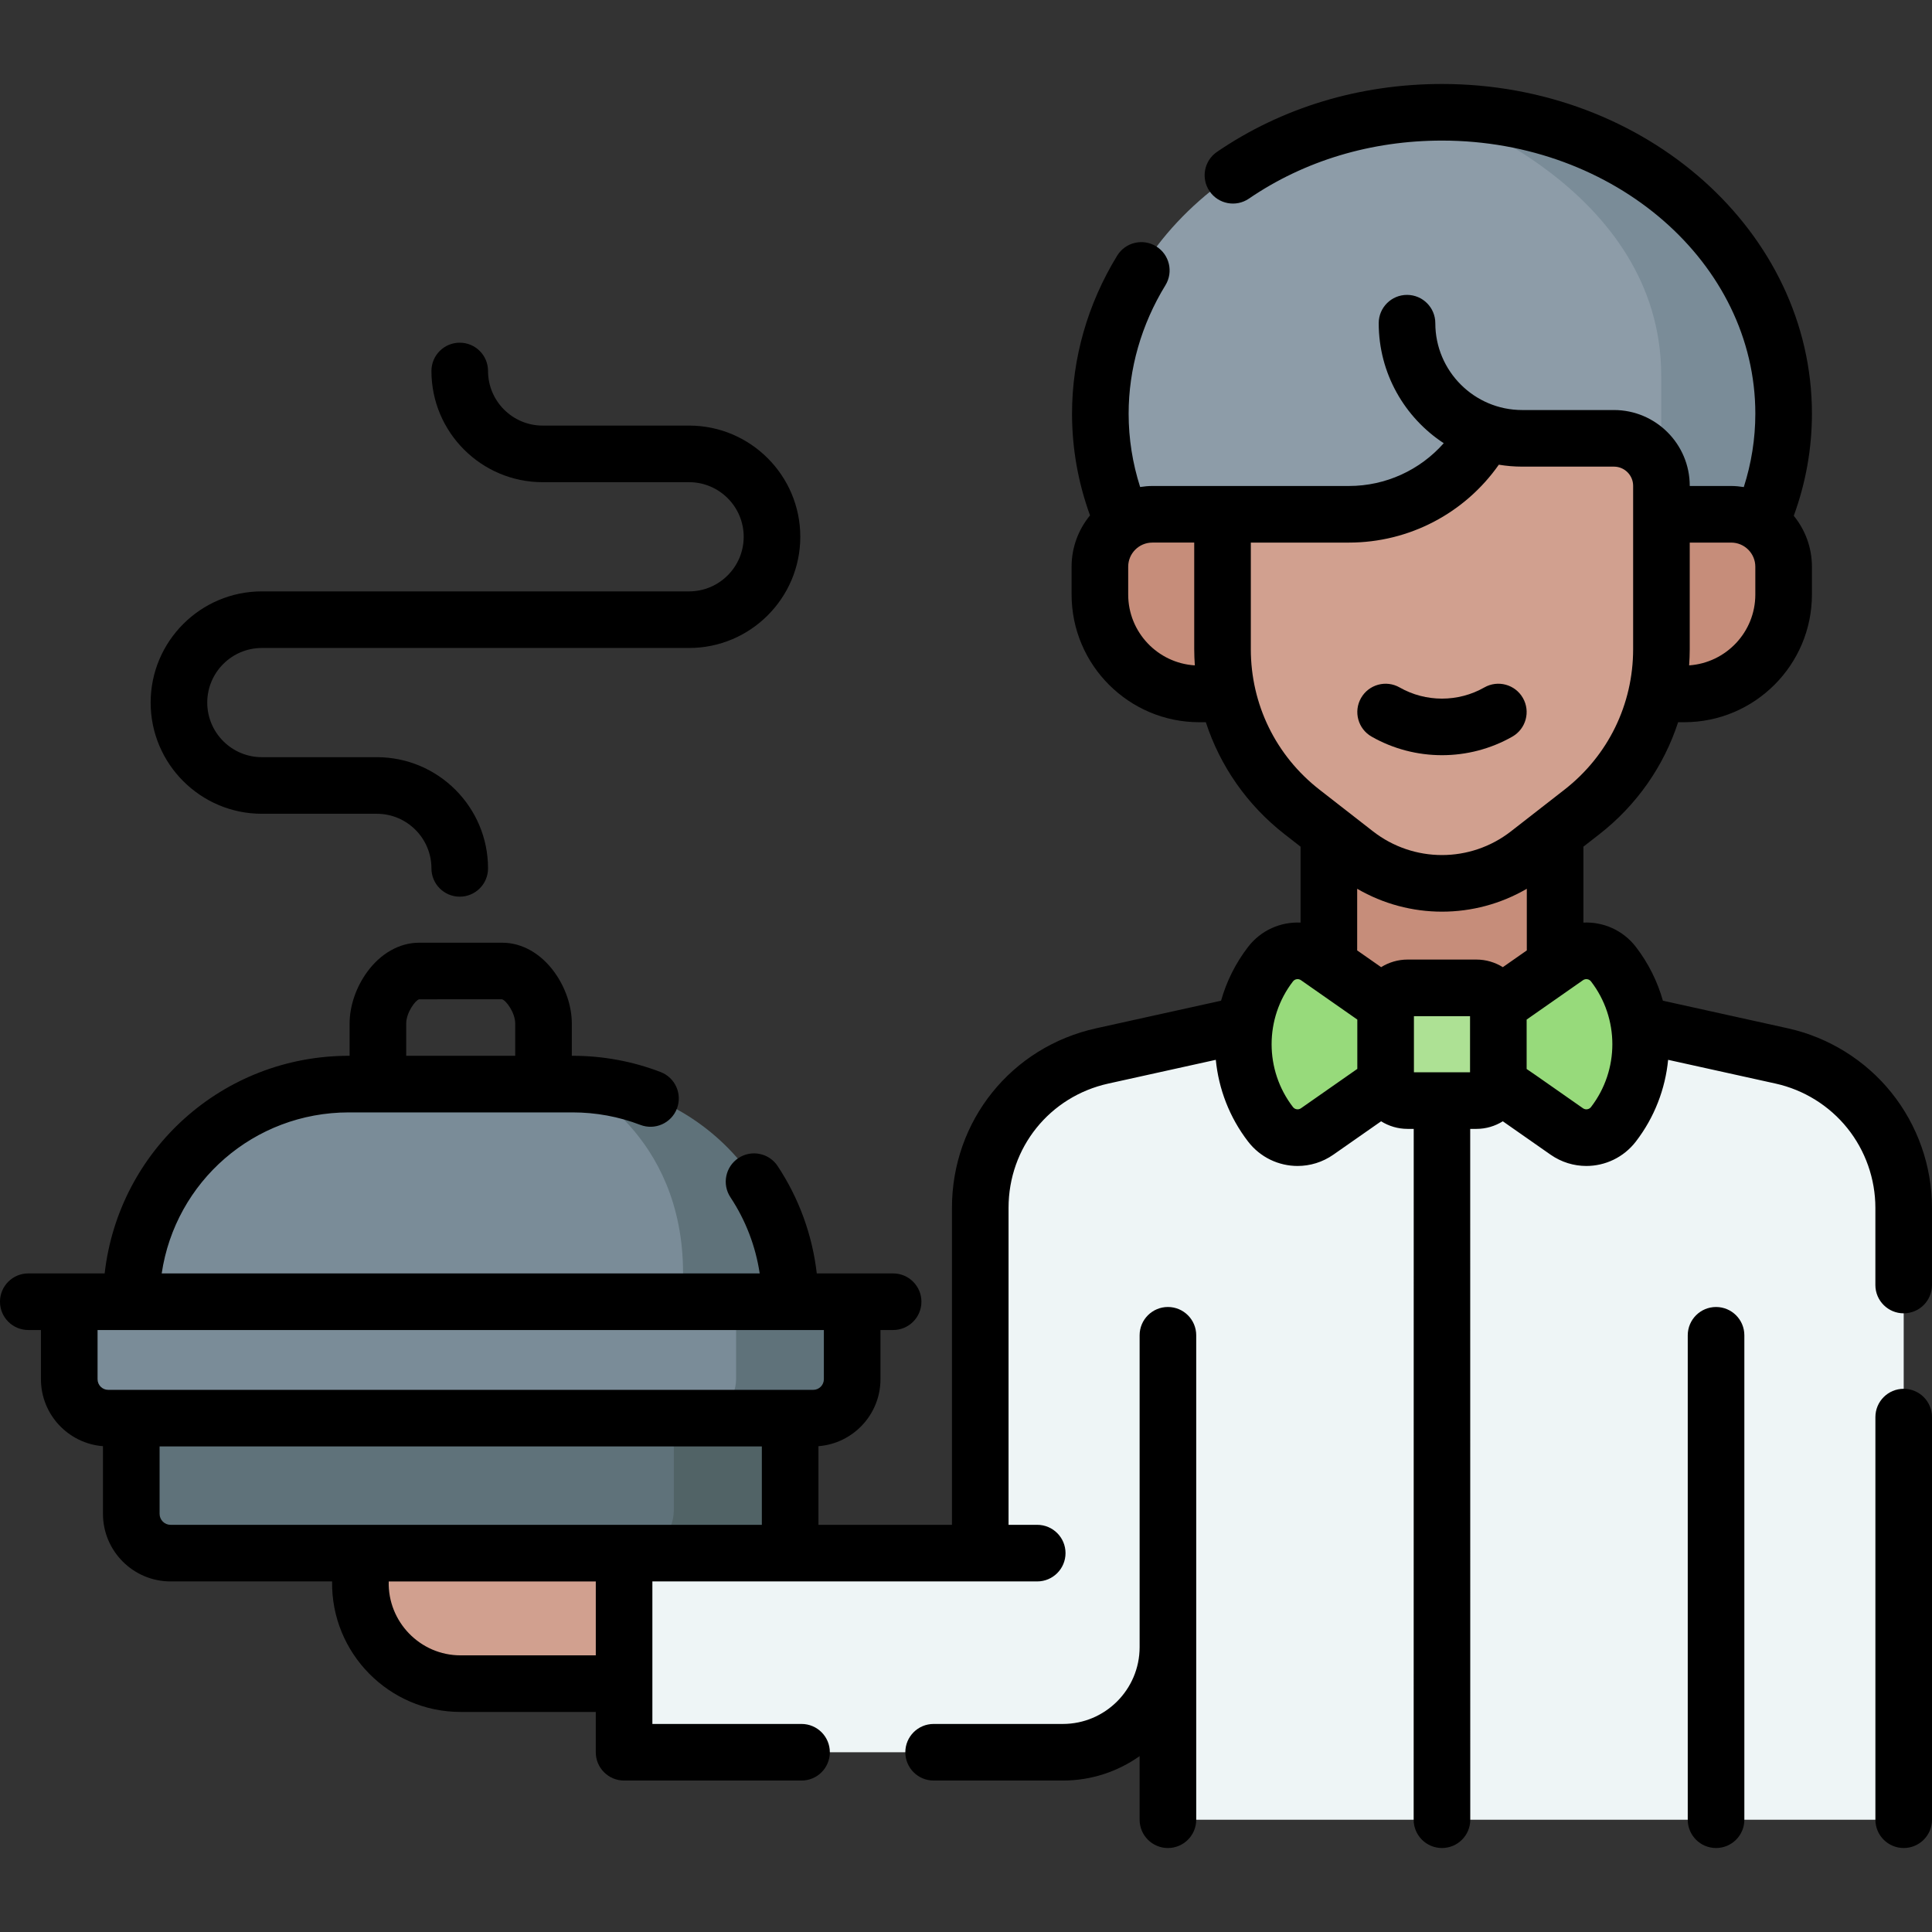
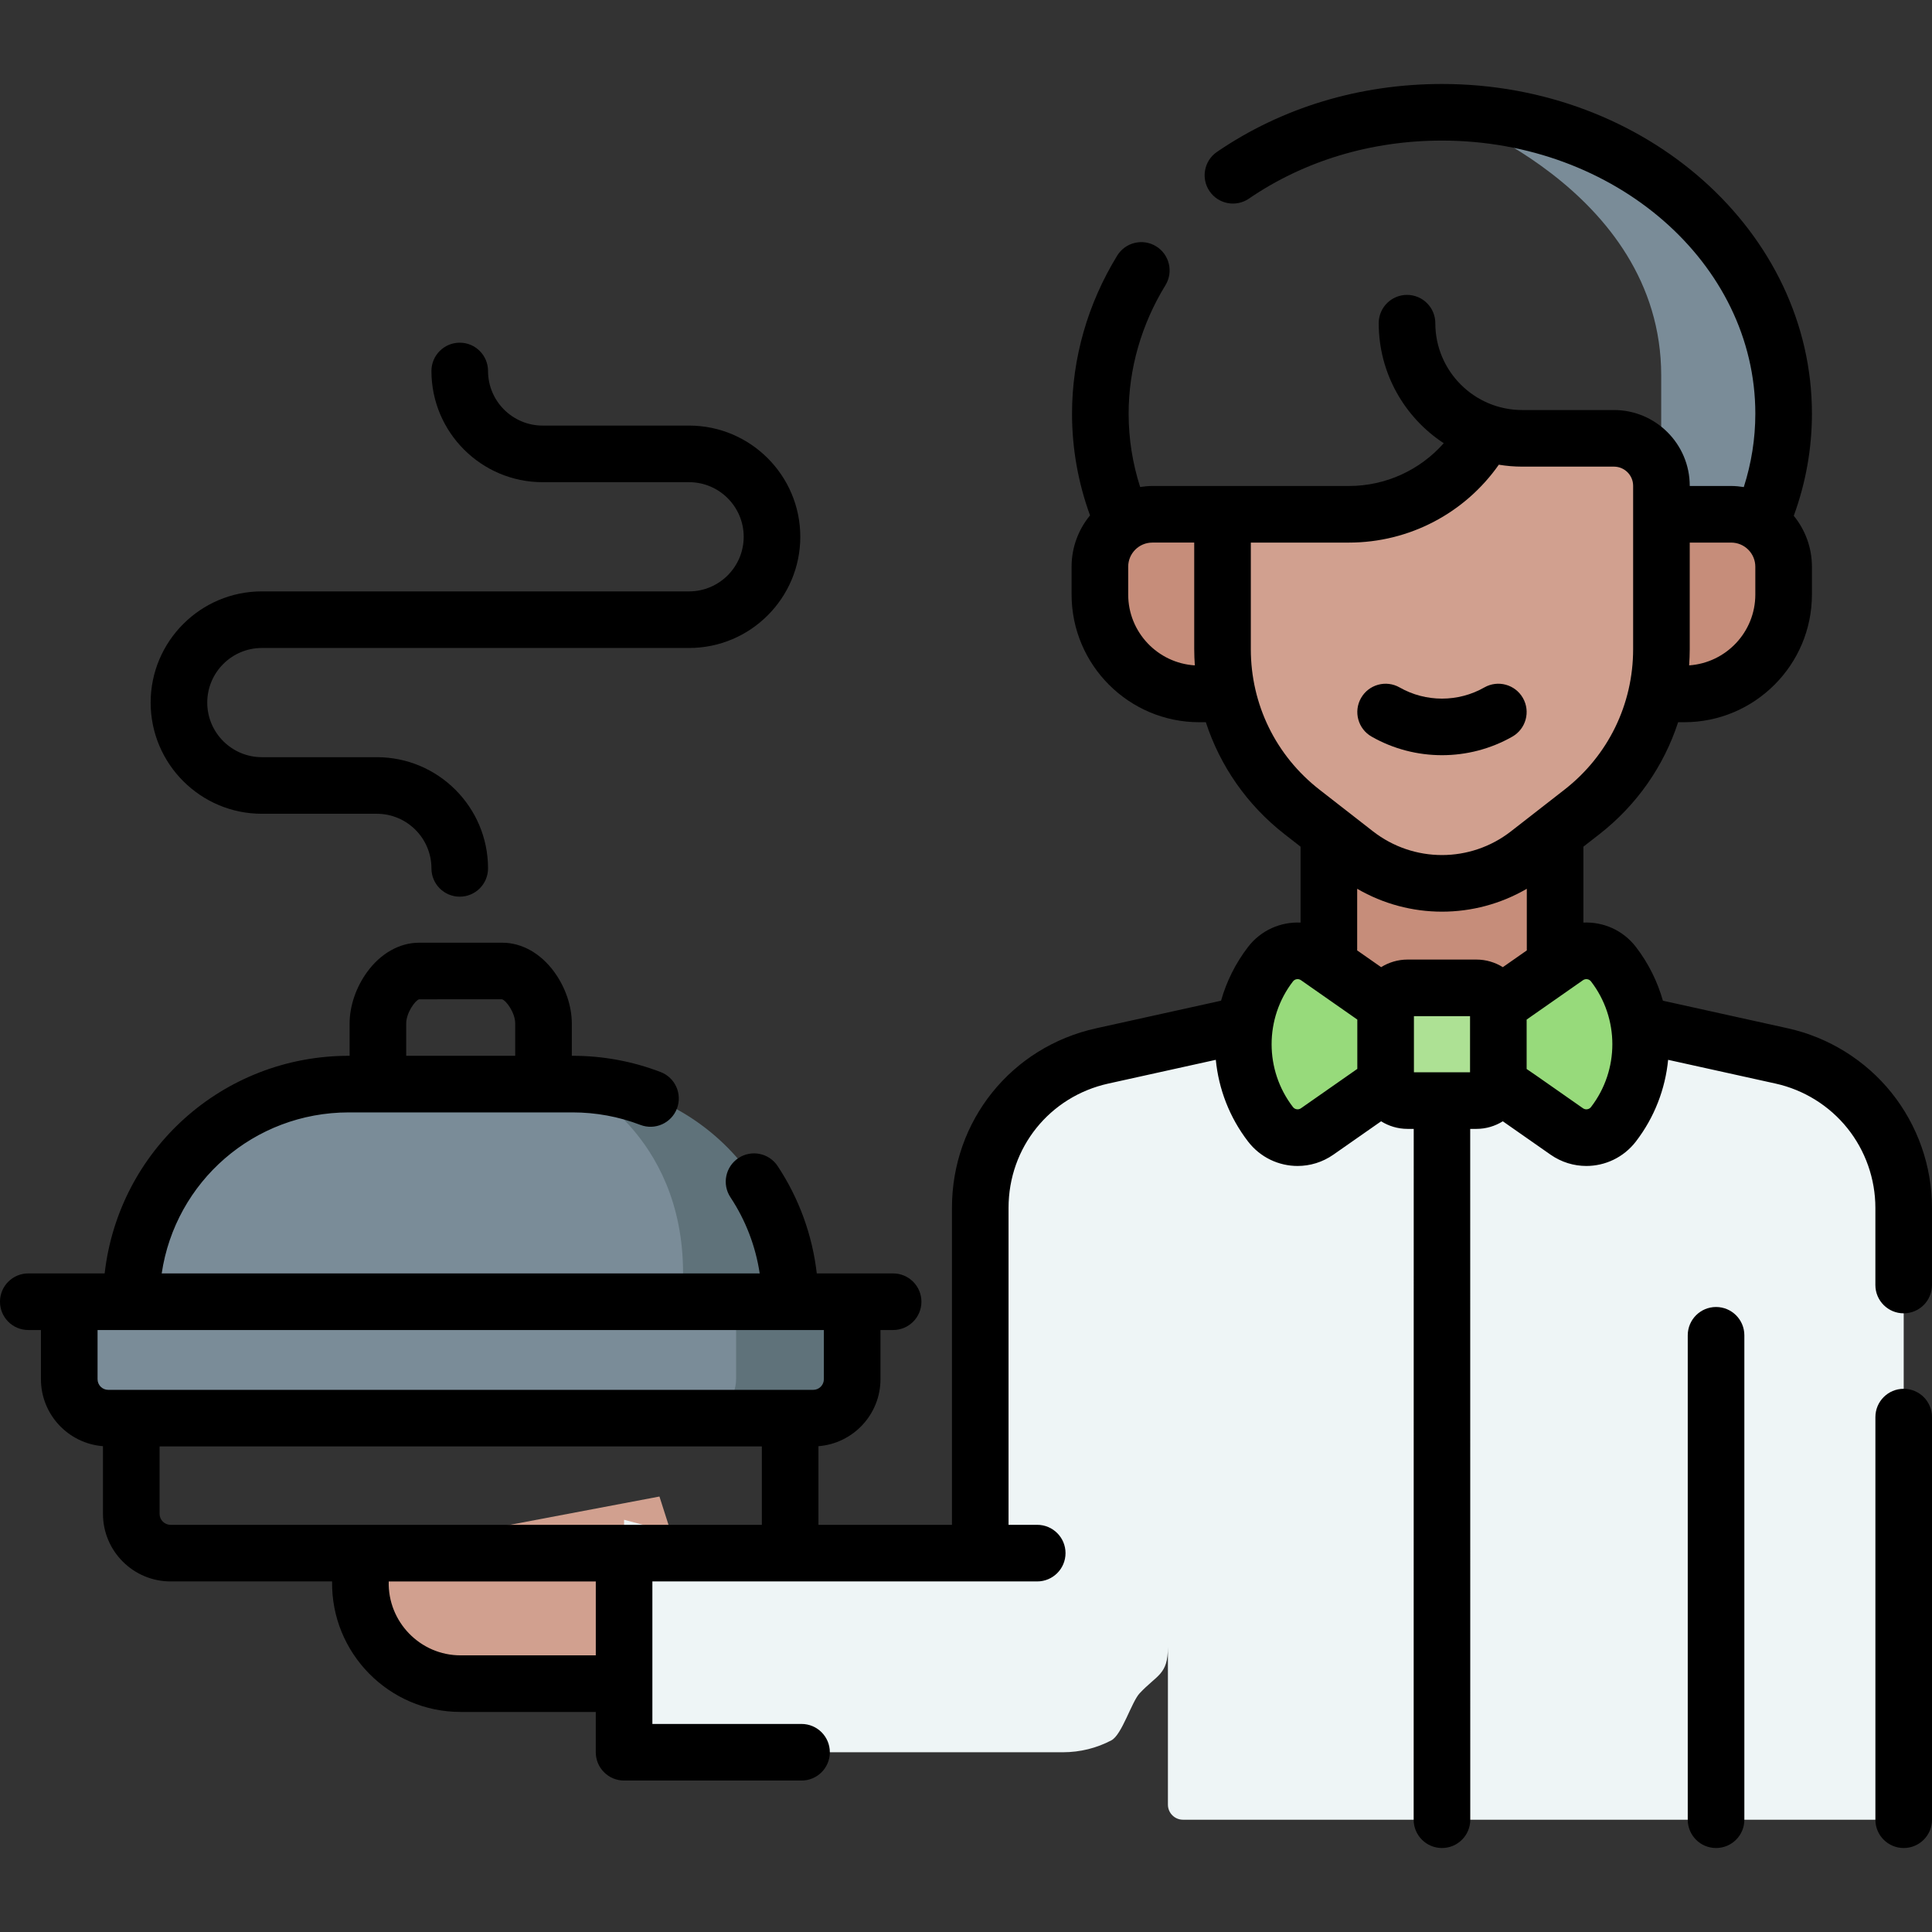
<svg xmlns="http://www.w3.org/2000/svg" viewBox="0 0 512 512" id="Capa_1">
  <rect x="0" y="0" width="512" height="512" fill="#333333" stroke="none" />
  <g>
    <g>
      <g>
        <g>
          <path fill="#d1a08f" d="m190.615 446.183h-68.55c-14.664 0-26.551-11.887-26.551-26.551v-8.038l79.247-14.999z" />
          <path fill="#eef5f6" d="m504.5 320.085v158.16c0 2.209-1.791 4-4 4h-186.99c-2.209 0-4-1.791-4-4v-41.73c0 7.345-2.849 7.256-7.5 12.23-2.15 2.299-4.683 11.006-7.5 12.47-3.84 2.02-8.21 3.15-12.85 3.15h-112.27c-2.209 0-4-1.791-4-4v-57.611l33.015 8.841h61.375l2.89-7.5-2.89-7.5v-76.51c0-19.34 13.44-36.08 32.33-40.25l60.05-13.27 26.01 8.82 3.97 1.35 3.97-1.35 26.01-8.82 60.05 13.27c9.45 2.09 17.53 7.31 23.25 14.44 5.72 7.12 9.08 16.14 9.08 25.81z" />
          <g>
            <g>
              <path fill="#c68d7a" d="m412.117 266.565v-46.933h-59.955v46.933l30.673 25.102z" />
              <g>
                <g>
-                   <path fill="#8d9ca8" d="m465.926 111.526c0 4.665-.794 9.781-1.999 14.779s-.778 7.143-2.424 11.308c-.01.01-2.064 2.716-2.064 2.716-2.117-1.304-4.763-2.088-7.438-2.088l-11.761-1.76-1.96-2.655c0-6.968-5.645-12.603-12.603-12.603h-24.374c-3.283 0-3.68-.668-6.64-1.628-.098-.029-2.975.08-3.073.04-1.333 2.489-1.608 4.851-3.401 6.997-1.48 1.774-4.41 3.401-6.174 4.901-7.184 6.145-16.504 9.849-26.696 9.849h-52.197c-2.509 0-2.891-4.234-4.92-3.078-3.352-8.35-6.929-19.17-6.929-28.539 0-44.19 40.613-80.01 90.703-80.01 36.8 0 83.95 37.581 83.95 81.771z" />
                  <path fill="#7a8c98" d="m472.678 109.766c0 4.665-.794 9.781-1.999 14.779s-4.487 14.027-4.487 14.027l-31.231 5.7 5.278-15.353v-29.393c0-49.847-58.263-69.771-58.263-69.771 50.089 0 90.702 35.821 90.702 80.011z" />
                  <path fill="#c68d7a" d="m458.751 136.482c2.749 0 5.281.715 7.44 2.091 3.877 2.471 6.484 6.892 6.484 11.83v7.385c0 14.571-11.812 26.383-26.383 26.383h-4.696-118.792-5.264c-14.571 0-26.383-11.812-26.383-26.383v-7.385c0-5.187 2.836-9.705 7.043-12.1 2.028-1.155 5.434-1.821 7.935-1.821h17.578l47.267 15.05 67.771-15.05z" />
                  <path fill="#d1a08f" d="m427.635 116.322h-24.374c-3.283 0-6.449-.519-9.408-1.48-.098-.029-.206-.069-.304-.108-2.43 4.547-5.684 8.575-9.575 11.898-7.184 6.145-16.504 9.849-26.696 9.849h-33.566v35.795c0 16.902 7.797 32.859 21.131 43.245l14.189 11.053c13.49 10.508 32.394 10.508 45.885 0l14.189-11.053c13.334-10.386 21.131-26.343 21.131-43.245v-43.356c-.002-6.966-5.646-12.598-12.602-12.598z" />
                </g>
              </g>
            </g>
            <path fill="#97da7b" d="m382.139 276.731-33.07 23.117c-3.97 2.775-9.42 1.937-12.372-1.902-9.62-12.507-9.62-29.922 0-42.429 2.953-3.839 8.403-4.677 12.372-1.902z" />
            <path fill="#97da7b" d="m382.139 276.731 33.07-23.117c3.97-2.775 9.42-1.937 12.372 1.902 9.62 12.507 9.62 29.922 0 42.429-2.953 3.839-8.403 4.677-12.372 1.902z" />
            <path fill="#ade194" d="m391.265 291.667h-18.252c-3.209 0-5.81-2.601-5.81-5.81v-18.252c0-3.209 2.601-5.81 5.81-5.81h18.252c3.209 0 5.81 2.601 5.81 5.81v18.252c.001 3.209-2.601 5.81-5.81 5.81z" />
          </g>
          <g>
-             <path fill="#5f727a" d="m195.587 409.26-24.704 2.334h-125.101c-6.284 0-11.378-5.094-11.378-11.378v-31.028h169.469l3.093 28.694c-.001 6.284-5.095 11.378-11.379 11.378z" />
-             <path fill="#516366" d="m178.566 369.188v31.028c0 6.284-5.094 11.378-11.378 11.378h31.217c6.284 0 11.378-5.094 11.378-11.378v-31.028z" />
            <path fill="#7a8c98" d="m214.697 372.968-26.212 2.804h-160.227c-5.725 0-10.365-4.641-10.365-10.365v-20.735h208.402l-1.632 17.815c0 5.724-4.241 10.481-9.966 10.481z" />
            <path fill="#5f727a" d="m195.077 344.671v20.735c0 5.725-4.641 10.365-10.365 10.365h31.217c5.725 0 10.365-4.641 10.365-10.365v-20.735z" />
            <path fill="#7a8c98" d="m203.958 345.359v.687h-169.552v-.687c0-32.369 26.241-58.609 58.61-58.609h58.152c.26 0 .51.01.771.01 16.71-.001 52.019 26.49 52.019 58.599z" />
            <path fill="#5f727a" d="m209.788 345.359v.687h-27.749c-.656-2.56-1.02-5.052-1.02-8.631 0-37.228-28.196-50.271-29.081-50.656 32.015.416 57.85 26.491 57.85 58.6z" />
          </g>
        </g>
      </g>
    </g>
    <g>
      <path d="m501.271 289.582c-6.913-8.617-16.673-14.679-27.482-17.07l-33.104-7.316c-1.429-5.056-3.811-9.902-7.157-14.252-3.43-4.458-8.677-6.695-13.911-6.447v-20.122l4.197-3.269c9.961-7.759 17.122-18.095 20.906-29.713h1.623c18.657 0 33.836-15.179 33.836-33.836v-7.372c0-5.113-1.807-9.809-4.811-13.494 3.181-8.718 4.813-17.808 4.813-27.066 0-48.176-43.98-87.37-98.04-87.37-21.777 0-42.397 6.224-59.631 17.998-3.42 2.337-4.298 7.004-1.961 10.424 2.335 3.419 7 4.298 10.424 1.962 14.729-10.064 32.423-15.383 51.168-15.383 45.788 0 83.04 32.465 83.04 72.37 0 6.624-1.038 13.146-3.056 19.452-1.092-.172-2.202-.288-3.342-.288h-10.983v-.045c0-11.074-9.009-20.083-20.083-20.083h-24.327c-12.69 0-23.015-10.324-23.015-23.014 0-4.142-3.357-7.5-7.5-7.5s-7.5 3.358-7.5 7.5c0 13.295 6.866 25.01 17.232 31.806-6.287 7.119-15.368 11.336-25.117 11.336-11.952 0-40.487 0-52.11 0-1.101 0-2.174.11-3.23.271-2.013-6.296-3.049-12.811-3.049-19.435 0-11.858 3.373-23.629 9.755-34.041 2.164-3.532 1.057-8.149-2.476-10.314-3.53-2.164-8.148-1.057-10.313 2.475-7.828 12.772-11.966 27.253-11.966 41.879 0 9.228 1.616 18.282 4.772 26.962-3.053 3.699-4.889 8.438-4.889 13.598v7.372c0 18.657 15.179 33.836 33.836 33.836h1.741c3.784 11.617 10.945 21.954 20.906 29.713l4.196 3.269v20.123c-5.235-.248-10.481 1.989-13.909 6.447-3.346 4.35-5.729 9.196-7.157 14.251l-33.107 7.314c-22.497 4.969-38.209 24.531-38.209 47.571v84.013h-35.385v-20.841c9.18-.71 16.438-8.39 16.438-17.749v-13.036h3.354c4.143 0 7.5-3.358 7.5-7.5s-3.357-7.5-7.5-7.5h-20.23c-1.167-10.148-4.708-19.901-10.373-28.455-2.287-3.453-6.94-4.398-10.395-2.111-3.453 2.288-4.398 6.941-2.111 10.395 4.038 6.096 6.672 12.984 7.751 20.171h-158.478c3.615-24.323 24.445-42.673 49.608-42.673h59.271c6.189 0 12.237 1.115 17.976 3.313 3.87 1.482 8.205-.453 9.688-4.32 1.481-3.868-.452-8.205-4.32-9.687-7.458-2.858-15.312-4.307-23.343-4.307h-.194v-8.565c0-4.597-1.684-9.557-4.619-13.608-3.588-4.953-8.611-7.793-13.782-7.793h-22.083c-5.171 0-10.194 2.84-13.782 7.793-2.936 4.052-4.619 9.012-4.619 13.608v8.565h-.19c-33.451 0-61.001 24.972-64.724 57.673h-20.239c-4.143 0-7.5 3.358-7.5 7.5s3.357 7.5 7.5 7.5h3.354v13.036c0 9.359 7.258 17.04 16.438 17.749v17.93c0 9.876 8.035 17.911 17.912 17.911h42.811c-.302 18.96 15.082 34.606 34.051 34.588h35.824v10.683c0 4.142 3.357 7.5 7.5 7.5h47.03c4.143 0 7.5-3.358 7.5-7.5s-3.357-7.5-7.5-7.5h-39.53v-37.771h101.987c4.143 0 7.5-3.358 7.5-7.5s-3.357-7.5-7.5-7.5h-7.598v-84.013c0-15.946 10.875-29.485 26.445-32.925l28.479-6.292c.751 7.688 3.595 15.213 8.548 21.653 3.258 4.236 8.156 6.475 13.127 6.475 3.281 0 6.596-.977 9.487-2.998l12.645-8.839c2.037 1.267 4.432 2.012 7.003 2.012h1.641l-.015 183.078c0 4.142 3.357 7.5 7.5 7.5s7.5-3.358 7.5-7.5l-.015-183.078h1.641c2.571 0 4.965-.745 7.002-2.012l12.645 8.839c2.893 2.022 6.204 2.998 9.486 2.998 4.97 0 9.869-2.239 13.128-6.474 4.953-6.44 7.797-13.965 8.548-21.653l28.474 6.293c7.483 1.655 14.238 5.849 19.023 11.814 4.789 5.962 7.427 13.46 7.427 21.113v20.46c0 4.142 3.357 7.5 7.5 7.5s7.5-3.358 7.5-7.5v-20.46c.002-11.056-3.81-21.89-10.727-30.502zm-393.621-18.353c0-2.845 2.406-6.129 3.401-6.401l21.985-.009c1.093.282 3.499 3.565 3.499 6.411v8.565h-28.885zm-81.796 94.275v-13.036h192.478v13.036c0 1.555-1.265 2.819-2.819 2.819h-186.839c-1.555 0-2.82-1.264-2.82-2.819zm16.438 35.679v-17.86h159.603v20.771h-156.691c-1.605 0-2.912-1.306-2.912-2.911zm115.598 37.5h-35.824c-10.703.017-19.345-8.901-19.051-19.588h54.875zm240.378-182.377c-2.037-1.267-4.432-2.012-7.002-2.012h-18.252c-2.571 0-4.965.745-7.002 2.012l-6.349-4.438v-16.335c6.944 4.041 14.709 6.067 22.478 6.067 7.768 0 15.533-2.026 22.477-6.067v16.335zm-8.692 12.988v14.873h-14.873v-14.873zm75.602-119.109v7.372c0 9.949-7.759 18.1-17.541 18.771.097-1.427.162-2.861.162-4.306v-28.231h10.983c3.527-.002 6.396 2.867 6.396 6.394zm-166.195 7.371v-7.372c0-3.526 2.869-6.396 6.396-6.396h11.102v28.231c0 1.447.065 2.883.162 4.312-9.837-.611-17.66-8.786-17.66-18.775zm32.497 14.465v-28.231h26.009c15.955 0 30.69-7.783 39.714-20.64 2.014.331 4.079.511 6.185.511h24.327c2.803 0 5.083 2.28 5.083 5.083v8.567 34.709c0 14.663-6.635 28.24-18.202 37.251l-14.164 11.033c-10.771 8.39-25.816 8.389-36.586 0l-14.164-11.033c-11.567-9.01-18.202-22.588-18.202-37.25zm13.292 121.679c-.686.48-1.62.335-2.13-.328-7.537-9.798-7.537-23.485 0-33.284.509-.662 1.444-.807 2.13-.327l14.931 10.437v13.066zm76.866-.327c-.51.662-1.444.808-2.131.328-.371-.234-14.567-10.233-14.931-10.409v-13.093l14.931-10.437c.685-.478 1.62-.335 2.131.328 7.536 9.798 7.536 23.484 0 33.283z" />
      <path d="m504.5 368.045c-4.143 0-7.5 3.358-7.5 7.5v106.7c0 4.142 3.357 7.5 7.5 7.5s7.5-3.358 7.5-7.5v-106.7c0-4.142-3.357-7.5-7.5-7.5z" />
      <path d="m363.487 195.212c5.753 3.281 12.202 4.922 18.652 4.922s12.899-1.641 18.652-4.922c3.598-2.052 4.852-6.632 2.799-10.23-2.052-3.598-6.634-4.852-10.23-2.799-6.922 3.947-15.52 3.947-22.441 0-3.598-2.053-8.179-.799-10.23 2.799-2.053 3.598-.799 8.179 2.798 10.23z" />
      <path d="m454.771 346.367c-4.143 0-7.5 3.358-7.5 7.5v128.378c0 4.142 3.357 7.5 7.5 7.5s7.5-3.358 7.5-7.5v-128.378c0-4.142-3.358-7.5-7.5-7.5z" />
-       <path d="m309.51 346.365c-4.143 0-7.5 3.358-7.5 7.5v82.635c0 .006-.001.013-.001.019v.015c-.011 11.212-9.135 20.331-20.349 20.331h-34.24c-4.143 0-7.5 3.358-7.5 7.5s3.357 7.5 7.5 7.5h34.24c7.572 0 14.59-2.401 20.349-6.471v16.851c0 4.142 3.357 7.5 7.5 7.5s7.5-3.358 7.5-7.5c0-28.347.002-99.242.001-128.38 0-4.142-3.358-7.5-7.5-7.5z" />
      <path d="m69.394 215.66h30.473c7.979 0 14.469 6.491 14.469 14.469 0 4.142 3.357 7.5 7.5 7.5s7.5-3.358 7.5-7.5c0-16.25-13.22-29.469-29.469-29.469h-30.473c-7.979 0-14.47-6.491-14.47-14.469s6.491-14.469 14.47-14.469h113.222c16.25 0 29.47-13.22 29.47-29.469s-13.22-29.469-29.47-29.469h-38.811c-7.979 0-14.47-6.491-14.47-14.469 0-4.142-3.357-7.5-7.5-7.5s-7.5 3.358-7.5 7.5c0 16.25 13.22 29.469 29.47 29.469h38.811c7.979 0 14.47 6.491 14.47 14.469s-6.491 14.469-14.47 14.469h-113.222c-16.25 0-29.47 13.22-29.47 29.469s13.22 29.469 29.47 29.469z" />
    </g>
  </g>
  <g />
  <g />
  <g />
  <g />
  <g />
  <g />
  <g />
  <g />
  <g />
  <g />
  <g />
  <g />
  <g />
  <g />
  <g />
</svg>